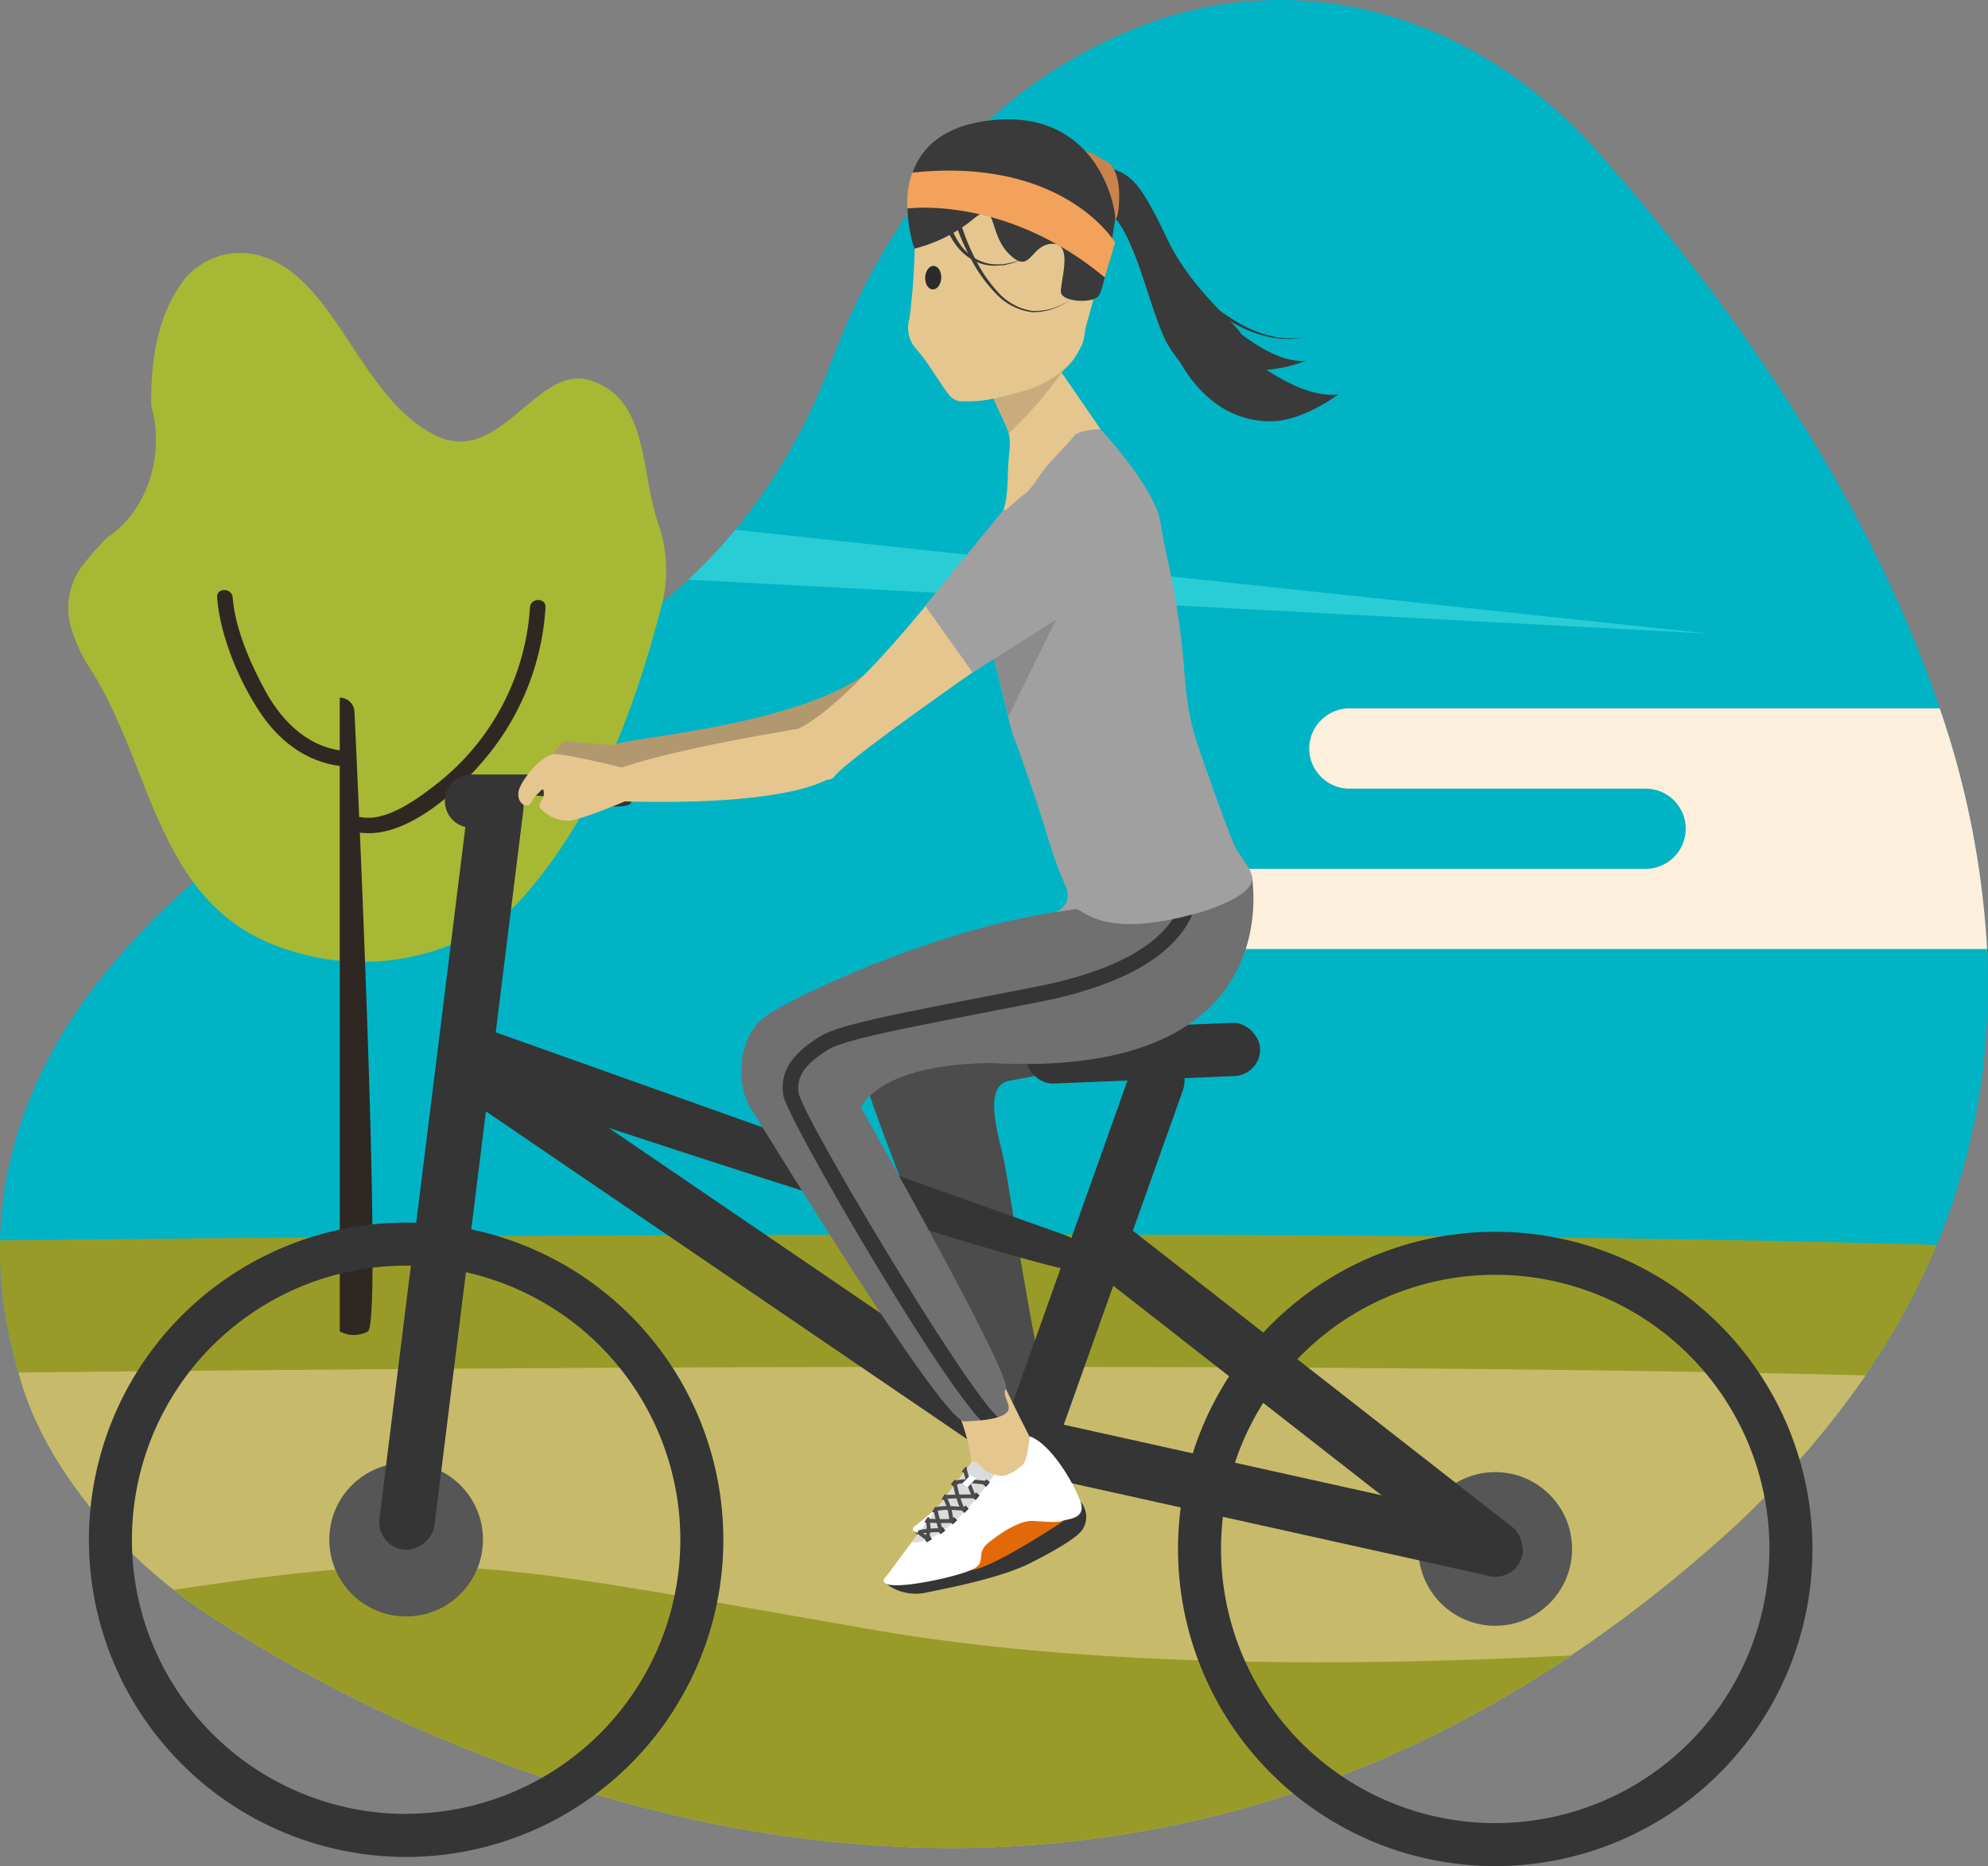
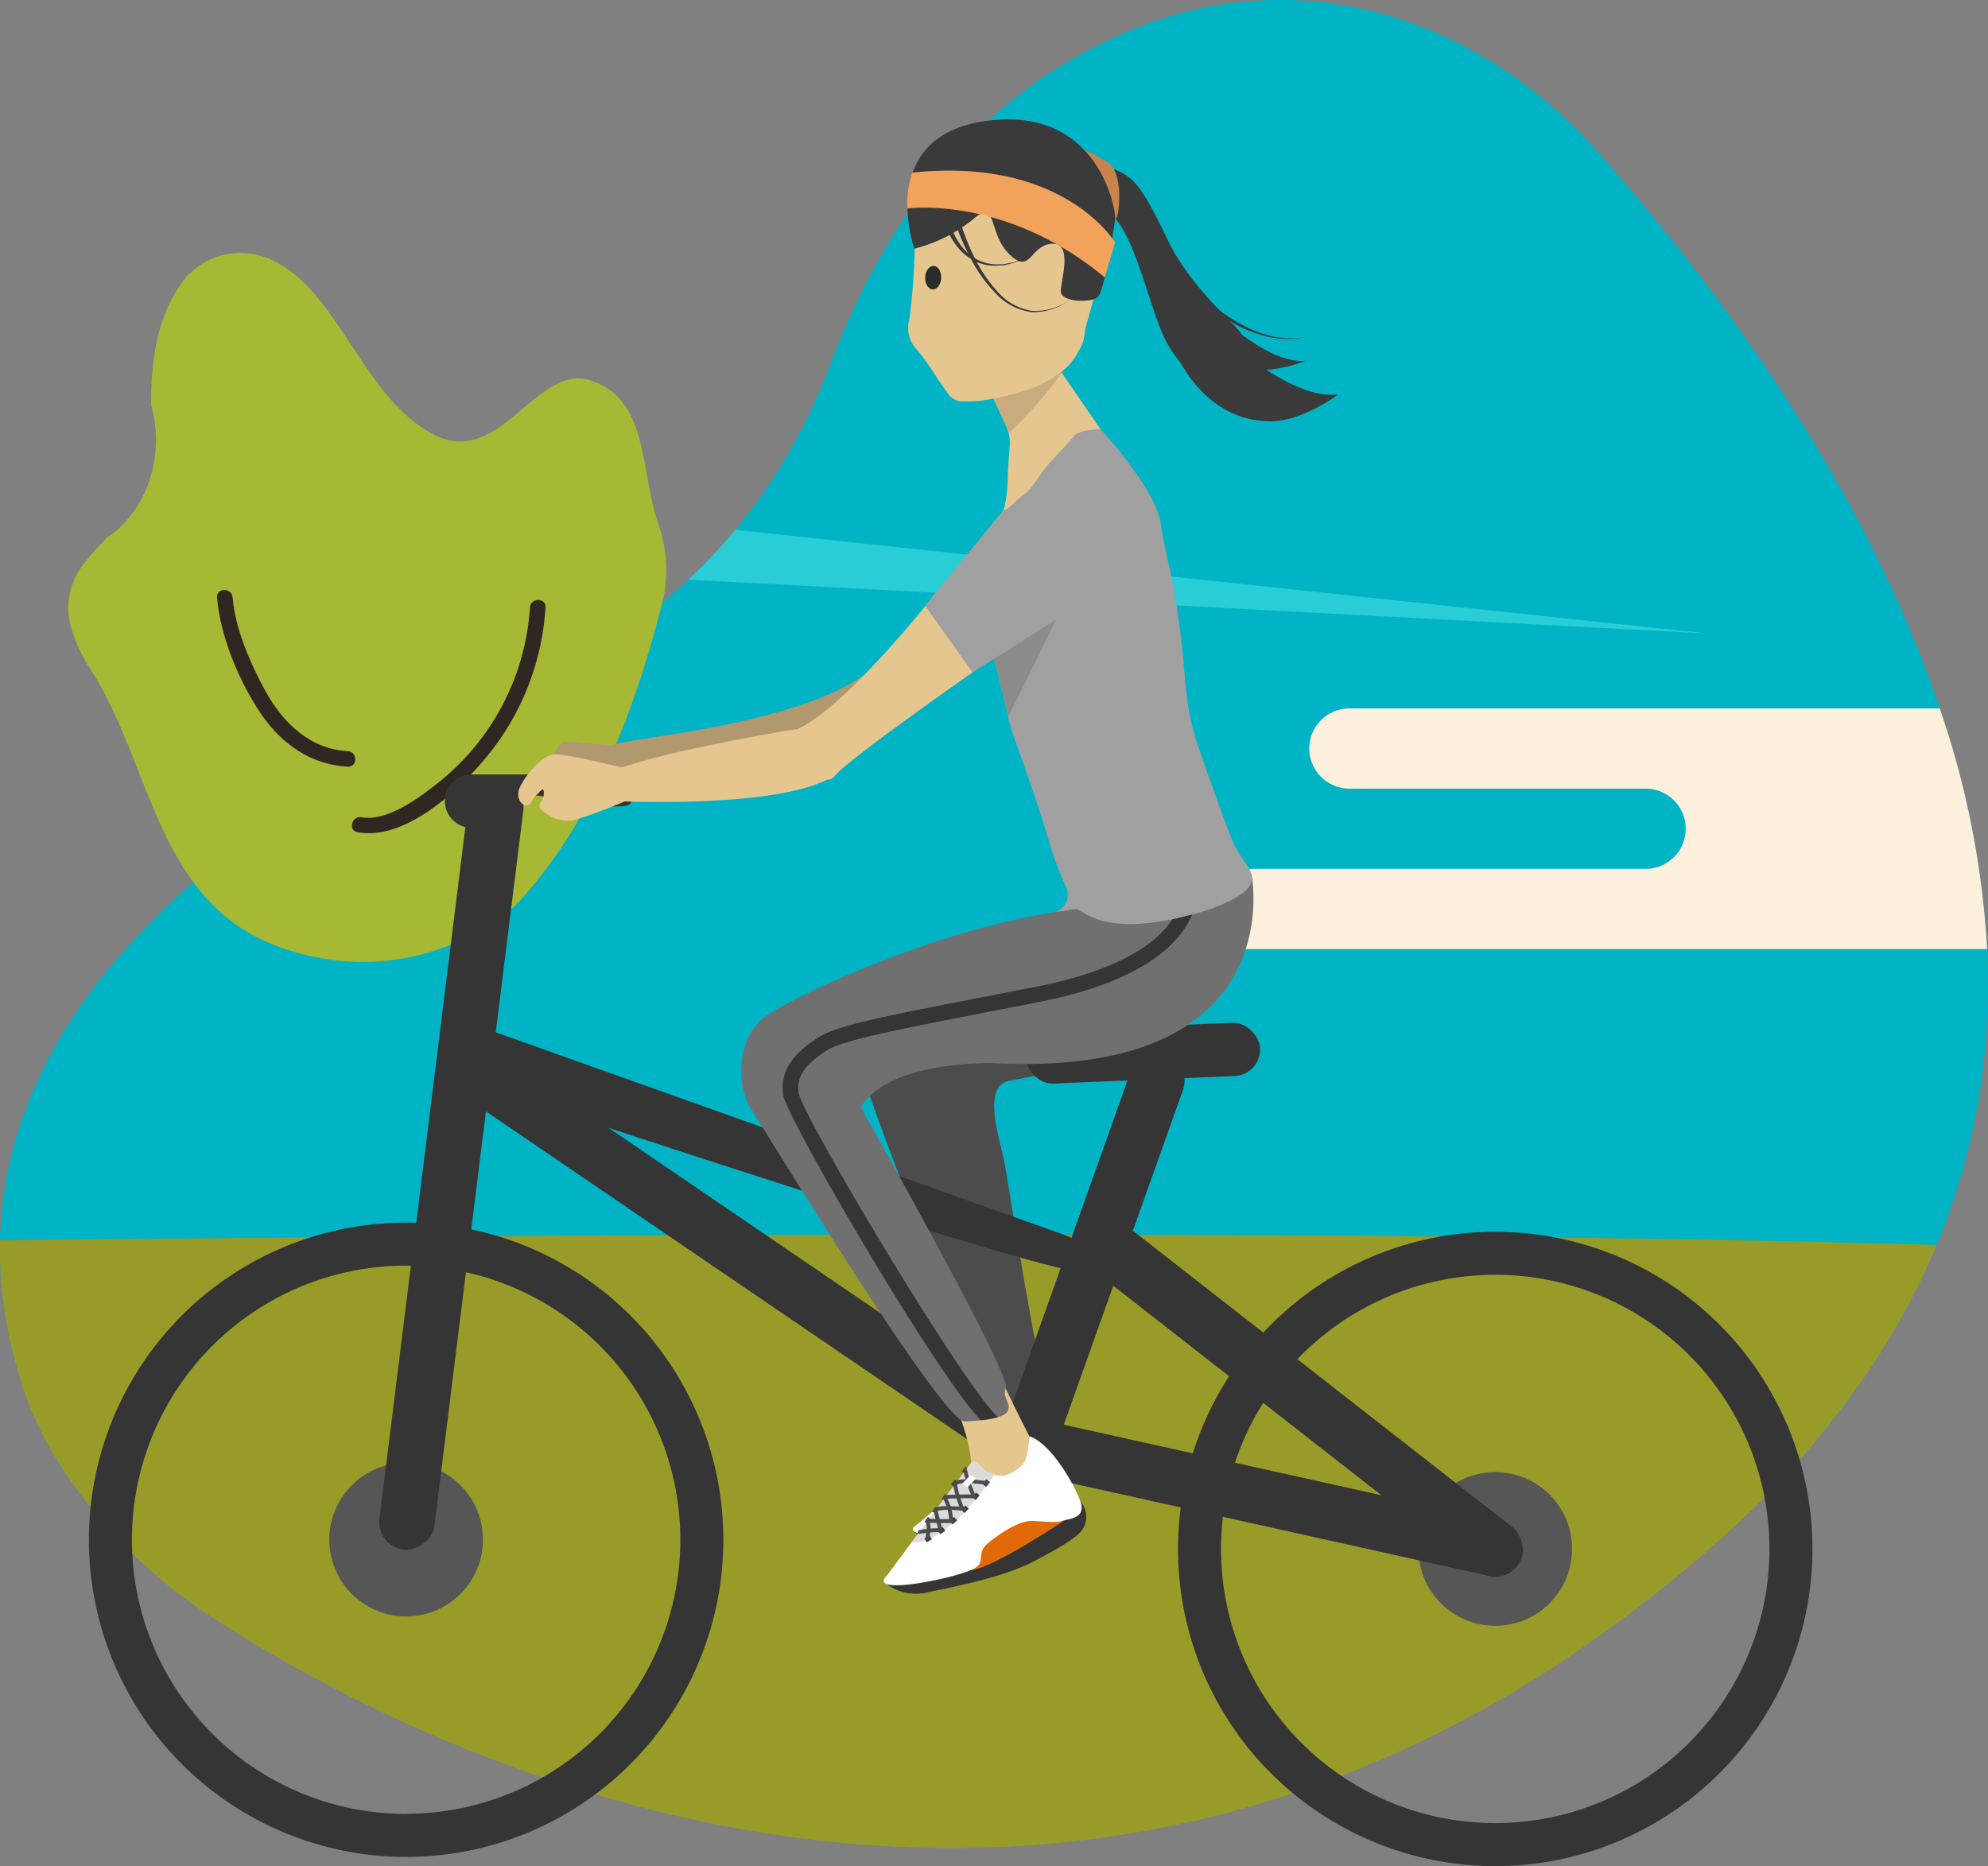
<svg xmlns="http://www.w3.org/2000/svg" viewBox="0 0 383.67 360.21">
  <rect x="0" y="0" width="383.67" height="360.21" fill="#808080" stroke="none" />
  <defs>
    <style>.cls-1{fill:#00b4c5;}.cls-2,.cls-8{fill:#999b28;}.cls-3{fill:#c7ba6a;}.cls-4{fill:#29cdd5;}.cls-5{fill:#a7b834;}.cls-6{fill:#2f2822;}.cls-7{fill:#fcefdc;}.cls-7,.cls-8{fill-rule:evenodd;}.cls-9{fill:#3d3d3d;}.cls-10{fill:#353535;}.cls-11{fill:#e26907;}.cls-12{fill:#fff;}.cls-13{fill:#dbdbdb;}.cls-14{fill:#4c4c4c;}.cls-15{fill:#565656;}.cls-16{fill:#e5c68f;}.cls-17{fill:#b2986f;}.cls-18{fill:#3a3a3a;}.cls-19{fill:#c9844b;}.cls-20{fill:#707070;}.cls-21{fill:#a0a0a0;}.cls-22{fill:#f2a25a;}.cls-23{fill:#2b2b2b;}.cls-24{fill:#c9ac7d;}.cls-25{fill:#606060;opacity:0.32;}</style>
  </defs>
  <title>good situation</title>
  <g id="Слой_2" data-name="Слой 2">
    <g id="Слой_1-2" data-name="Слой 1">
      <g id="Слой_589" data-name="Слой 589">
        <g id="Слой_2-2" data-name="Слой 2">
          <g id="Слой_567" data-name="Слой 567">
            <path class="cls-1" d="M383.63,193.25a129.5,129.5,0,0,1-9.85,47.06q-2.22,5.34-5,10.65c-8.63,16.54-21.41,32.8-39.33,48.39-20.6,17.94-41.47,30.92-62.15,39.93-1.72.75-3.45,1.49-5.17,2.17-.65.27-1.29.53-1.95.78q-6.22,2.46-12.43,4.46A204.88,204.88,0,0,1,220,353.56c-2.28.4-4.56.77-6.83,1.07-.46.08-.91.14-1.37.2q-4.47.6-8.9,1a215.86,215.86,0,0,1-23.86.83,238.47,238.47,0,0,1-55.27-7.87c-7.66-2-15-4.28-22.07-6.77-5.61-2-11-4.09-16.2-6.28a293.64,293.64,0,0,1-33.91-17c-.92-.54-1.82-1.07-2.69-1.61l-.74-.43q-5.19-3.16-9.62-6.11a99.09,99.09,0,0,1-26.89-27.72A73.76,73.76,0,0,1,5.93,272v0c-.58-1.48-1.13-3-1.68-4.64,0-.12,0-.18,0-.18a87.85,87.85,0,0,1-2.49-9.36A80,80,0,0,1,0,239.43c.35-13.88,4.5-29.5,15.84-45.71A119.73,119.73,0,0,1,26.25,181a152.48,152.48,0,0,1,16.21-15,235.2,235.2,0,0,1,34.77-22.91c1.29-.7,2.58-1.41,3.91-2.09.63-.34,1.27-.68,1.9-1q.7-.39,1.44-.75c1.16-.61,2.35-1.21,3.54-1.81l1.94-.95c5.75-2.84,11.83-5.65,18.29-8.43a86.75,86.75,0,0,0,24.57-16.14,94.53,94.53,0,0,0,9.09-9.63A112.38,112.38,0,0,0,160.3,70.18c14.11-37.56,37.08-56,59.1-64.82,31-12.37,65.13-2.92,89,24,22.14,25,51.27,63.66,65.95,107.35a172,172,0,0,1,9.14,46.45C383.66,186.53,383.71,189.89,383.63,193.25Z" />
            <path class="cls-2" d="M373.78,240.31q-2.22,5.34-5,10.65a140.58,140.58,0,0,1-8.74,14.53,178.22,178.22,0,0,1-30.59,33.86c-20.6,17.94-41.47,30.92-62.15,39.93-1.72.75-3.45,1.49-5.17,2.17-.65.27-1.29.53-1.95.78q-6.22,2.46-12.43,4.46A204.88,204.88,0,0,1,220,353.56c-2.28.4-4.56.77-6.83,1.07-.46.08-.91.14-1.37.2q-4.47.6-8.9,1a215.86,215.86,0,0,1-23.86.83,238.47,238.47,0,0,1-55.27-7.87c-7.66-2-15-4.28-22.07-6.77-5.61-2-11-4.09-16.2-6.28a293.64,293.64,0,0,1-33.91-17c-.92-.54-1.82-1.07-2.69-1.61l-.74-.43q-5.19-3.16-9.62-6.11a99.09,99.09,0,0,1-26.89-27.72A73.76,73.76,0,0,1,5.93,272v0c-.58-1.48-1.13-3-1.68-4.64,0-.12,0-.18,0-.18-.24-.74-.47-1.48-.69-2.24-.68-2.27-1.29-4.65-1.8-7.12A80,80,0,0,1,0,239.43C78.33,238.55,261.45,237,373.78,240.31Z" />
-             <path class="cls-3" d="M360.06,265.49a178.22,178.22,0,0,1-30.59,33.86,261.53,261.53,0,0,1-26.28,20.19,226.65,226.65,0,0,1-35.87,19.74c-1.72.75-3.45,1.49-5.17,2.17-.65.27-1.29.53-1.95.78q-6.22,2.46-12.43,4.46A204.88,204.88,0,0,1,220,353.56c-2.28.4-4.56.77-6.83,1.07-.46.08-.91.14-1.37.2q-4.47.6-8.9,1a215.86,215.86,0,0,1-23.86.83,238.47,238.47,0,0,1-55.27-7.87c-7.66-2-15-4.28-22.07-6.77-5.61-2-11-4.09-16.2-6.28a293.64,293.64,0,0,1-33.91-17c-.92-.54-1.82-1.07-2.69-1.61l-.74-.43q-5.19-3.16-9.62-6.11-2.61-1.83-5-3.71a96.81,96.81,0,0,1-21.93-24A73.76,73.76,0,0,1,5.93,272v0c-.58-1.48-1.13-3-1.68-4.64,0-.12,0-.18,0-.18-.24-.74-.47-1.48-.69-2.24C80.41,264.09,248.77,262.71,360.06,265.49Z" />
            <path class="cls-4" d="M329.58,122.29l-196.76-10.4a94.53,94.53,0,0,0,9.09-9.63C221.9,110.88,329.58,122.29,329.58,122.29Z" />
            <path class="cls-5" d="M128,115.66c-5.25,20.72-13.25,42.72-28.3,58.89A43,43,0,0,1,92,180a45.63,45.63,0,0,1-36.27,3.4c-26-8-26-36-38.91-55.21A31.4,31.4,0,0,1,14,122a13.6,13.6,0,0,1,1.79-12.66,59.38,59.38,0,0,1,4.86-5.55c8.14-5.45,11.14-16.45,8.54-25.46a60.18,60.18,0,0,1,.45-8.77c.73-5.67,2.43-10.9,5.59-15.13l0-.06a14,14,0,0,1,14.32-5.18C64.91,52.88,69.29,77.5,84.77,84.38c12,5,19-14,29-11,11.5,3.54,9.69,17.25,13.25,27.64a27.33,27.33,0,0,1,1,14.53Z" />
-             <path class="cls-6" d="M65.57,134.68V257A5.66,5.66,0,0,0,71,257c2.81-1.41-1.75-101.74-2.59-119.62a2.84,2.84,0,0,0-2.85-2.71Z" />
            <path class="cls-6" d="M41.9,115.33c.59,7.52,4.3,16.35,8.55,22.57,3.93,5.74,9.62,9.74,16.67,10.09,1.93.1,1.93-2.9,0-3-7.23-.36-12.5-5.44-15.85-11.51-2.88-5.23-5.9-12.12-6.37-18.15-.14-1.91-3.15-1.93-3,0Z" />
            <path class="cls-6" d="M69,160.64c9.29,1.7,19.87-8.31,25.2-14.9a50.2,50.2,0,0,0,11.08-28.48c.12-1.93-2.88-1.92-3,0a47.11,47.11,0,0,1-17.81,33.91c-3.65,2.88-9.81,7.47-14.67,6.58-1.89-.35-2.69,2.54-.8,2.89Z" />
            <path class="cls-7" d="M383.5,183.19H230.89a7.74,7.74,0,1,1,0-15.48h86.7a7.74,7.74,0,0,0,0-15.48H260.42a7.78,7.78,0,0,1-7.75-7.74,7.78,7.78,0,0,1,7.75-7.75H374.36A172,172,0,0,1,383.5,183.19Z" />
            <path class="cls-8" d="M303.19,319.54a226.65,226.65,0,0,1-35.87,19.74c-1.72.75-3.45,1.49-5.17,2.17-.65.27-1.29.53-1.95.78q-6.22,2.46-12.43,4.46A204.88,204.88,0,0,1,220,353.56c-2.28.4-4.56.77-6.83,1.07-.46.08-.91.14-1.37.2q-4.47.6-8.9,1a215.86,215.86,0,0,1-23.86.83,238.47,238.47,0,0,1-55.27-7.87c-7.66-2-15-4.28-22.07-6.77-5.61-2-11-4.09-16.2-6.28a293.64,293.64,0,0,1-33.91-17c-.92-.54-1.82-1.07-2.69-1.61l-.74-.43q-5.19-3.16-9.62-6.11-2.61-1.83-5-3.71c53.13-7.94,58.93-5.55,134.58,7.65C209.79,321.8,260.08,321.8,303.19,319.54Z" />
            <rect class="cls-9" x="191.79" y="281.33" width="0.7" height="0.92" transform="translate(293.97 -43.71) rotate(51.66)" />
            <rect class="cls-9" x="189.73" y="282.83" width="0.7" height="0.92" transform="translate(307.57 -36.99) rotate(54.01)" />
            <rect class="cls-9" x="187.81" y="284.62" width="0.7" height="0.92" transform="translate(248.84 -51.06) rotate(43.66)" />
            <rect class="cls-9" x="185.98" y="286.14" width="0.7" height="0.92" transform="translate(274.23 -43.75) rotate(47.93)" />
            <rect class="cls-9" x="184.49" y="287.36" width="0.7" height="0.92" transform="matrix(0.67, 0.74, -0.74, 0.67, 274.64, -42.24)" />
            <rect class="cls-9" x="182.76" y="288.92" width="0.7" height="0.92" transform="translate(275.23 -40.44) rotate(47.93)" />
            <path class="cls-10" d="M176.17,295.23a7.28,7.28,0,0,0,6,3c3.48.14,11.45.49,16.17-.62s7.63-2.09,8.69-2.92a3.52,3.52,0,0,0,.87-4.3c-.83-1.74-.89-2.14-3.37-2.2s-12.32.6-14.33,1.51S176.17,295.23,176.17,295.23Z" />
            <path class="cls-11" d="M205.21,292.53s-14,5.12-16.14,4,2.42-5.35,3.17-5.79S204.38,290.38,205.21,292.53Z" />
            <path class="cls-12" d="M204.48,292.62c-.77.12-2.39-.48-4.23-1s-4.9.48-7.25,1.57-1.14,2.61-2.87,3.25-9.07.5-12.21-.26-1.14-1.73-1.14-1.73,2.11-1.77,4.83-4h0c4.67-3.86,11.07-9.16,11.62-9.55.88-.62,1.36,1.47,2.12,2,.35.24.6.42.87.58a3.79,3.79,0,0,0,1.12.43,5.72,5.72,0,0,0,3.46-.93c.86-.52,2-3.88,2-3.88,2.87,1.84,4.86,8.62,5.13,11.44S205.24,292.49,204.48,292.62Z" />
            <path class="cls-13" d="M196.23,283.38s-9.29,8.76-14.62,7h0c4.67-3.86,11.07-9.16,11.62-9.55.88-.62,1.36,1.47,2.12,2C195.71,283,196,283.22,196.23,283.38Z" />
            <rect class="cls-9" x="194.38" y="283.91" width="0.7" height="0.92" transform="translate(296.97 -44.77) rotate(51.66)" />
            <rect class="cls-9" x="192.39" y="285.47" width="0.7" height="0.92" transform="translate(310.81 -38.05) rotate(54.01)" />
            <rect class="cls-9" x="190.31" y="286.98" width="0.7" height="0.92" transform="translate(337 -24.91) rotate(58.66)" />
            <rect class="cls-9" x="188.21" y="288.26" width="0.7" height="0.92" transform="translate(348.04 -17.03) rotate(60.7)" />
            <rect class="cls-9" x="186.09" y="289.27" width="0.7" height="0.92" transform="matrix(0.38, 0.93, -0.93, 0.38, 384.45, 7.78)" />
            <rect class="cls-9" x="183.84" y="290.02" width="0.7" height="0.92" transform="translate(411.12 32.01) rotate(73.66)" />
            <path class="cls-14" d="M194.81,284c-1.36-.43-3.05-1.26-4.49-1.08-.48.06-.48.81,0,.75,1.36-.17,3,.65,4.3,1.05.46.15.65-.57.19-.72Z" />
            <path class="cls-14" d="M189.73,283.3a16.72,16.72,0,0,0,.2,4.06c.08.47.81.27.73-.2a15.59,15.59,0,0,1-.18-3.86c0-.48-.72-.48-.75,0Z" />
            <path class="cls-14" d="M190.67,287a15.43,15.43,0,0,0-4.21-.93.38.38,0,0,0,0,.75,14.39,14.39,0,0,1,4,.91.38.38,0,0,0,.2-.73Z" />
            <path class="cls-14" d="M186,286.44c-.06,1.07,0,2.15,0,3.22a.38.38,0,0,0,.75,0c0-1.07-.05-2.15,0-3.22,0-.48-.72-.48-.75,0Z" />
            <path class="cls-14" d="M186.31,289.28a15.49,15.49,0,0,0-3.11-.48c-.48-.05-.47.7,0,.75a13.58,13.58,0,0,1,2.91.46c.46.15.66-.57.2-.73Z" />
            <path class="cls-14" d="M191.71,281.7a20.23,20.23,0,0,0,.35,4.18c.09.47.81.27.73-.2a19,19,0,0,1-.33-4,.38.38,0,0,0-.75,0Z" />
            <path class="cls-14" d="M192.61,285.53c-1.4-.37-2.8-.68-4.22-.94-.47-.09-.68.63-.2.72,1.42.26,2.82.57,4.22.94a.37.37,0,0,0,.2-.72Z" />
-             <path class="cls-14" d="M187.75,285.11a7.53,7.53,0,0,1,.13,3.4.38.38,0,0,0,.73.2,8.43,8.43,0,0,0-.14-3.8c-.08-.47-.8-.27-.72.2Z" />
            <path class="cls-14" d="M188.36,288.33c-1.12-.24-2.23-.52-3.33-.85a.38.38,0,0,0-.2.73c1.1.32,2.21.6,3.33.85.47.1.68-.63.2-.73Z" />
            <path class="cls-14" d="M184.48,287.64c-.15.43-.1.88-.23,1.32s-.34.8-.47,1.22.58.66.73.2.34-.81.47-1.22.08-.89.22-1.32-.57-.66-.72-.2Z" />
            <path class="cls-14" d="M184.38,290.11a10,10,0,0,1-.92-1c-.28-.38-.93,0-.64.38a9.57,9.57,0,0,0,1,1.18c.34.33.87-.2.53-.53Z" />
            <polygon class="cls-12" points="192.69 282.63 191.19 283.55 191.79 284.34 193.38 283.32 192.69 282.63" />
            <rect class="cls-9" x="185.91" y="283.29" width="0.89" height="1.17" transform="translate(214.27 -54.56) rotate(38)" />
            <rect class="cls-9" x="183.81" y="285.76" width="0.89" height="1.17" transform="translate(229.21 -51.18) rotate(40.35)" />
            <rect class="cls-9" x="181.97" y="288.56" width="0.89" height="1.17" transform="translate(169.01 -52.47) rotate(30)" />
            <rect class="cls-9" x="180.16" y="291" width="0.89" height="1.17" transform="translate(195.54 -51.08) rotate(34.27)" />
            <rect class="cls-9" x="178.67" y="292.96" width="0.89" height="1.17" transform="translate(196.39 -49.9) rotate(34.27)" />
            <rect class="cls-9" x="177" y="295.42" width="0.89" height="1.17" transform="matrix(0.83, 0.56, -0.56, 0.83, 197.49, -48.53)" />
            <path class="cls-14" d="M215.82,178.07S168.25,207,166.93,207.61s19.14,50.15,22.1,61.29,2.62,11,4.78,14.23,14.41,10.44,10.26-4.73c-4.47-16.31-9.44-50.2-10.26-54.24s-4.39-14.52.9-15.52,27.29-5,30.55-8.67,15.75-29.34,16.28-30.54S215.82,178.07,215.82,178.07Z" />
            <path class="cls-10" d="M288.57,237.77A61.22,61.22,0,1,0,349.79,299,61.22,61.22,0,0,0,288.57,237.77Zm0,114.14A52.92,52.92,0,1,1,341.49,299,52.92,52.92,0,0,1,288.57,351.91Z" />
            <path class="cls-10" d="M78.38,236a61.22,61.22,0,1,0,61.22,61.22A61.22,61.22,0,0,0,78.38,236Zm0,114.14a52.92,52.92,0,1,1,52.92-52.92A52.92,52.92,0,0,1,78.38,350.11Z" />
            <circle class="cls-15" cx="78.38" cy="297.19" r="14.83" />
            <circle class="cls-15" cx="288.57" cy="298.99" r="14.83" />
            <rect class="cls-10" x="191.98" y="283.63" width="103.05" height="10.7" rx="5.35" transform="translate(68.45 -45.92) rotate(12.52)" />
            <rect class="cls-10" x="200.67" y="265.22" width="103.05" height="10.7" rx="5.35" transform="translate(220.04 -97.91) rotate(38)" />
            <rect class="cls-10" x="155.76" y="247.07" width="103.76" height="10.7" rx="5.35" transform="translate(515.1 141.52) rotate(109.6)" />
            <rect class="cls-10" x="12.21" y="219.42" width="149.83" height="10.7" rx="5.35" transform="translate(320.91 166.02) rotate(97.08)" />
            <path class="cls-10" d="M91.12,209a5.35,5.35,0,0,1-3.25-6.83h0a5.38,5.38,0,0,1,6.84-3.25l111,39.55A5.37,5.37,0,0,1,209,245.3h0C208,248.07,91.12,209,91.12,209Z" />
            <rect class="cls-10" x="80.53" y="237.48" width="128.57" height="10.7" rx="5.35" transform="translate(127.75 525.04) rotate(-145.73)" />
            <path class="cls-10" d="M103.39,153.58,91,159.78a5.15,5.15,0,0,1-5.14-5.14h0A5.15,5.15,0,0,1,91,149.5h25.72a5.15,5.15,0,0,1,5.14,5.14h0C121.81,157.47,106.22,153.58,103.39,153.58Z" />
            <rect class="cls-10" x="197.95" y="198.15" width="45.26" height="10.28" rx="5.14" transform="translate(-8.22 9.3) rotate(-2.37)" />
            <path class="cls-16" d="M191.91,263.44s8.89,19,10.82,20.72-9.26,6-10.82,6-4.27-2.32-4.27-2.32l-.2-5.48s-.38-7.68-6-16.39S191.91,263.44,191.91,263.44Z" />
            <path class="cls-17" d="M119.08,146.43c-1.27-1.11,3.25-2.4-3.46-2.79s-6.23-1-7.38,0a8.76,8.76,0,0,0-2.43,4.65c-.13,1.42,1,4.13,2.43,4.52s9.92,1.88,10.84-.74A10.24,10.24,0,0,0,119.08,146.43Z" />
            <path class="cls-18" d="M211.8,39.3l0-.16A.76.76,0,0,0,211.8,39.3Z" />
            <path class="cls-18" d="M244.43,71.39a27.13,27.13,0,0,0,7.66-1.77c-3.75.45-8.39-2-12.49-5.09-1-2-9.68-8.66-14.27-18.28s-6.4-11.89-9.56-13.26-2.91-.73-4.91-1.55l.92,7.7c0-.3.37-.59,3.37,2.88,3.85,4.46,6.26,15.06,8.83,21.49a21.8,21.8,0,0,0,3.55,6.1h0l.07.08c.58.67,5.71,11.67,17.69,11.63,6.11,0,13-5.18,13-5.18C254.14,76.64,249.2,74.52,244.43,71.39Z" />
            <path class="cls-19" d="M209.38,29A38.37,38.37,0,0,1,214,31.44c1.8,1.55,2,4.88,2,6.33s-.13,4.13-.74,4.58,0,2.53-3.71-1.85S209.38,29,209.38,29Z" />
            <path class="cls-17" d="M191.18,110c-17.57,10.45-17.15,18.87-34,25.16-16.65,6.21-36.59,7.29-39.61,8.9s.55,4.78,2.19,4.24,28.34-.51,31.59-1.28S191.18,110,191.18,110Z" />
            <path class="cls-16" d="M181.52,113.33s-21.16,27.39-30.35,28.24,7.46,11.63,9.85,8.32,30.59-22.83,30.59-22.83l3.19-10.52Z" />
            <path class="cls-20" d="M191.18,205.19c-22.07.29-25,8.65-25,8.65s29.32,51.84,27.94,54.22c-1.07,1.83,2.73,4.2-1.52,5.49a18.1,18.1,0,0,1-3.32.6c-.89.1-1.91.17-3.1.23-4.32.2-38.79-56.57-41.36-60.54s-3-14,3.62-18.15,30.64-15.34,52.5-19.16c13.64-2.39,5.61-1.32,8.36-3.59s32.23-4.22,32.23-4.22S249.59,208.46,191.18,205.19Z" />
            <path class="cls-16" d="M161.68,149s-4.35,6.8-42.31,5.67c0,0-4.81,2-5.42-2.74s39.75-11.19,39.75-11.19S163.69,147.57,161.68,149Z" />
            <polygon class="cls-21" points="196.7 94.73 178.54 116.92 187.7 129.79 203.82 119.6 196.7 94.73" />
            <path class="cls-16" d="M191.76,76.93h0c-3.81.76-5.87.67-7.07.27C185.9,77.6,188,77.69,191.76,76.93Z" />
            <path class="cls-16" d="M209.42,63.84c-.43,2.77-.43,2.39-1.59,4.54a11,11,0,0,1-2.45,2.93h0l0,0c-.16.15-.33.29-.5.42a21.38,21.38,0,0,1-7.56,3.8c-2.16.62-4,1.07-5.51,1.38h0a22.14,22.14,0,0,1-5.3.56c-.16,0-.32,0-.47,0h-.06l-.25,0a0,0,0,0,0,0,0h0l-.25,0-.25,0-.24-.06-.21-.06a3.56,3.56,0,0,1-1.91-1.51,2.46,2.46,0,0,1-.17-.22h0c-1.05-1.37-3.62-5.55-5-7.21s-1.73-2-2.17-3.28a6.3,6.3,0,0,1,0-3.65,131.21,131.21,0,0,0,1-13.37,21.82,21.82,0,0,1-.44-6.81c.44-3.15,5.93-9.71,10.41-12.48s5.92-.51,11.85,0,4.19,1.26,7.08,4.28,4.19,8.7,6.07,14S209.86,61.06,209.42,63.84Z" />
            <path class="cls-21" d="M237.44,173.84a37.61,37.61,0,0,1-7.34,2.69c-17.79,4.76-21.18-1.24-22.46-1.05-2.81.42-3.84.54-4,.56a3.46,3.46,0,0,0,2-5c-3.5-8.26-2.29-6.72-6.95-20.27-3.55-10.29-3.06-8-4.15-12.5v0c-.34-1.43-.84-3.54-1.68-6.94-.38-1.56-.75-2.94-1.1-4.16-2.78-9.87-4.08-9.67-2-17.67,2.33-9,12.84-26.48,20.61-28.88,0,0,12.45,12.84,13.62,20.3s1.94,8.3,3.5,18.81.77,15.78,3.89,24.73,4.66,13.32,6.61,18.13S245.41,169.76,237.44,173.84Z" />
            <path class="cls-16" d="M212.35,82.74c.25.25-4,0-5.11,1.47s-4.54,4.79-6,6.77-2.21,3.48-3.64,4.48-3.16,3-3.75,3,.48.06.65-6.44c.12-5,.72-6.31.16-8.4a13.62,13.62,0,0,0-.85-2.18c-1.18-2.5-1.7-3.79-2.08-4.52a2.45,2.45,0,0,0-.57-.81c-.39-.34,5.09-3.48,8.7-5.48,1.74-1,3-1.68,3-1.68l1.51,2.22.38.57.11.15C207.65,75.9,212.18,82.57,212.35,82.74Z" />
            <path class="cls-18" d="M176.47,48s-7.75-21.77,14-24.68,25,17.58,24.75,19.08-2,13.41-3.25,14.8-6.9,1.1-7.2-.73,2.71-10-2.07-9.39c-4,.53-3.85,6.06-8,1.9s-2.08-10.8-7-6.58A29.11,29.11,0,0,1,176.47,48Z" />
            <path class="cls-22" d="M175.13,40.25s18.9-2.64,38.08,13.3l2-6.73s-9.81-16.6-39.14-13.5A17.17,17.17,0,0,0,175.13,40.25Z" />
            <path class="cls-10" d="M170.6,305.35a9.32,9.32,0,0,0,8.39,2c4.36-.87,14.36-2.84,19.87-5.64s8.84-4.89,9.9-6.25a4.48,4.48,0,0,0-.22-5.59c-1.55-1.91-1.74-2.39-4.84-1.71s-15.1,4.45-17.32,6.19S170.6,305.35,170.6,305.35Z" />
            <ellipse class="cls-23" cx="180.09" cy="53.59" rx="2.27" ry="1.55" transform="translate(118.8 231.21) rotate(-87.53)" />
            <path class="cls-24" d="M182.61,75.46a0,0,0,0,1,0,0h0a0,0,0,0,1,0,0Z" />
            <path class="cls-24" d="M205.34,71.34l-.4.56a79.74,79.74,0,0,1-10.25,11.73,13.62,13.62,0,0,0-.85-2.18c-1.18-2.49-1.7-3.78-2.07-4.51,1.53-.31,3.35-.76,5.51-1.38a21.38,21.38,0,0,0,7.56-3.8C205,71.63,205.18,71.49,205.34,71.34Z" />
            <path class="cls-11" d="M205.81,293.25S190,303.81,187,303s1.39-7.35,2.18-8.13S204.13,290.83,205.81,293.25Z" />
            <path class="cls-12" d="M204.93,293.58c-.91.39-3.1.13-5.55,0s-5.94,2.07-8.52,4.13-.63,3.59-2.58,4.9S177.18,306,173.06,306s-1.94-1.81-1.94-1.81l4.78-6.43v0c4.62-6.2,11-14.7,11.53-15.35.91-1,2.13,1.41,3.22,1.8.51.19.87.34,1.25.45a4.85,4.85,0,0,0,1.53.2c1.29,0,3.1-1.29,4-2.2s1.29-5.41,1.29-5.41c4.12,1.42,8.63,9.23,9.81,12.64S205.83,293.19,204.93,293.58Z" />
            <path class="cls-13" d="M191.91,284.61s-8.87,13.67-16,13.12v0c4.62-6.2,11-14.7,11.53-15.35.91-1,2.13,1.41,3.22,1.8C191.17,284.35,191.53,284.5,191.91,284.61Z" />
            <rect class="cls-9" x="189.9" y="285.7" width="0.89" height="1.17" transform="translate(216.6 -56.5) rotate(38)" />
            <rect class="cls-9" x="187.91" y="288.24" width="0.89" height="1.17" transform="translate(231.79 -53.24) rotate(40.35)" />
            <rect class="cls-9" x="185.79" y="290.74" width="0.89" height="1.17" transform="translate(260.54 -46.36) rotate(45)" />
            <rect class="cls-9" x="183.57" y="292.96" width="0.89" height="1.17" transform="translate(273.41 -41.18) rotate(47.04)" />
            <rect class="cls-9" x="181.24" y="294.85" width="0.89" height="1.17" transform="translate(314.93 -24.78) rotate(54.18)" />
            <rect class="cls-9" x="178.67" y="296.46" width="0.89" height="1.17" transform="translate(346.81 -6.6) rotate(60)" />
            <path class="cls-14" d="M190.32,285.85c-1.81-.12-4.15-.67-5.88,0-.45.17-.25.9.2.72,1.63-.64,4-.1,5.68,0,.48,0,.48-.72,0-.75Z" />
            <path class="cls-14" d="M183.93,286.46a21.43,21.43,0,0,0,1.47,4.94c.19.44.84.06.65-.38a20.82,20.82,0,0,1-1.4-4.76c-.08-.48-.8-.28-.72.2Z" />
            <path class="cls-14" d="M186.09,290.84c-1.79,0-3.74-.35-5.48.11a.38.38,0,0,0,.2.73c1.66-.44,3.57-.14,5.28-.09.48,0,.48-.73,0-.75Z" />
            <path class="cls-14" d="M180.19,291.49c.24,1.35.62,2.67,1,4a.37.37,0,0,0,.72-.2c-.34-1.32-.72-2.64-1-4-.09-.48-.81-.28-.73.2Z" />
            <path class="cls-14" d="M181.38,295a18.78,18.78,0,0,0-3.88.33c-.47.06-.47.81,0,.75a18.78,18.78,0,0,1,3.88-.33c.48.05.47-.7,0-.75Z" />
            <path class="cls-14" d="M185.91,283.87a25,25,0,0,0,1.68,5.05c.2.44.85.05.65-.38a24.73,24.73,0,0,1-1.61-4.86c-.1-.48-.83-.28-.72.19Z" />
            <path class="cls-14" d="M188.06,288.47c-1.85,0-3.68,0-5.52.1-.48,0-.48.78,0,.75,1.84-.1,3.67-.14,5.52-.1a.38.38,0,0,0,0-.75Z" />
            <path class="cls-14" d="M182,289.27a9.66,9.66,0,0,1,1.2,4.24c0,.48.73.48.75,0a10.53,10.53,0,0,0-1.3-4.62c-.19-.44-.84-.06-.65.38Z" />
            <path class="cls-14" d="M183.64,293.23c-1.47,0-2.93,0-4.39-.05-.48,0-.48.73,0,.75,1.46.07,2.92.08,4.39.05.48,0,.48-.77,0-.75Z" />
            <path class="cls-14" d="M178.72,293.45c0,.55.14,1.07.13,1.62s-.18,1.15-.22,1.73.72.48.75,0,.21-1.15.22-1.73-.17-1.07-.13-1.62-.71-.48-.75,0Z" />
-             <path class="cls-14" d="M179.18,296.61a11.24,11.24,0,0,1-1.46-1c-.37-.31-.9.22-.53.53a13,13,0,0,0,1.61,1.14.38.38,0,0,0,.38-.65Z" />
            <path class="cls-10" d="M230.1,176.53c-4.34,10-18.31,14.67-29.4,16.85l-8.21,1.6c-19.87,3.88-29.85,5.82-32.82,7.73-3.74,2.41-6.12,4.74-5.52,8.3.78,4.54,31.9,56.7,38.44,62.54a18.1,18.1,0,0,1-3.32.6c-9.18-9.71-37.39-58.45-38.08-62.64-.92-5.5,2.95-8.81,6.86-11.32,3.45-2.22,12.36-4,33.86-8.15l8.21-1.61c13.18-2.58,22.31-7.08,26.18-13C227.58,177.21,228.85,176.84,230.1,176.53Z" />
            <polygon class="cls-12" points="187.3 284.74 185.72 286.34 186.69 287.13 188.36 285.39 187.3 284.74" />
            <path class="cls-25" d="M203.82,119.61l-9.22,18.7v0c-.34-1.43-.84-3.54-1.68-6.94-.38-1.56-.75-2.94-1.1-4.16Z" />
            <path class="cls-16" d="M120.76,148.33s-11-2.75-13.67-2.75-6.65,5.31-7,7.11.79,2.92,1.69,2.76.87-1.23,1.64-1.87,1.54-2.08,1.54-.4-2.07,2.14.25,3.69a7,7,0,0,0,4.52,1.55c1.55.13,11.32-3.81,12.11-4.33S120.76,148.33,120.76,148.33Z" />
            <path class="cls-18" d="M183.11,42.37A14.34,14.34,0,0,0,185,46.72,9.54,9.54,0,0,0,188.41,50a8.14,8.14,0,0,0,4.65,1h.61l.6-.12,1.21-.23c.79-.23,1.55-.52,2.33-.78-.76.29-1.52.63-2.3.9l-1.2.29-.61.15-.62,0a8.58,8.58,0,0,1-4.9-.79,10.21,10.21,0,0,1-3.8-3.29,15.35,15.35,0,0,1-2.25-4.55Z" />
            <path class="cls-18" d="M185.18,42.34a46,46,0,0,0,2.88,7.34,28,28,0,0,0,4.38,6.53A11.18,11.18,0,0,0,199.15,60a11.52,11.52,0,0,0,7.44-2.21,11.7,11.7,0,0,1-7.47,2.46,11.55,11.55,0,0,1-7-3.66A28.23,28.23,0,0,1,187.4,50a46.22,46.22,0,0,1-3.18-7.4Z" />
            <path class="cls-18" d="M228.44,54.31a4.53,4.53,0,0,1,.84.54c.23.19.45.37.66.56l1.27,1.11q1.26,1.11,2.55,2.16a38.74,38.74,0,0,0,5.5,3.76,23.41,23.41,0,0,0,6.18,2.46,17.1,17.1,0,0,0,6.65.16,17.17,17.17,0,0,1-6.7.08A23.21,23.21,0,0,1,239,62.88a39.16,39.16,0,0,1-5.73-3.61c-.9-.68-1.79-1.37-2.66-2.09l-1.3-1c-.21-.18-.43-.35-.64-.5a4.08,4.08,0,0,0-.58-.37Z" />
          </g>
        </g>
      </g>
    </g>
  </g>
</svg>